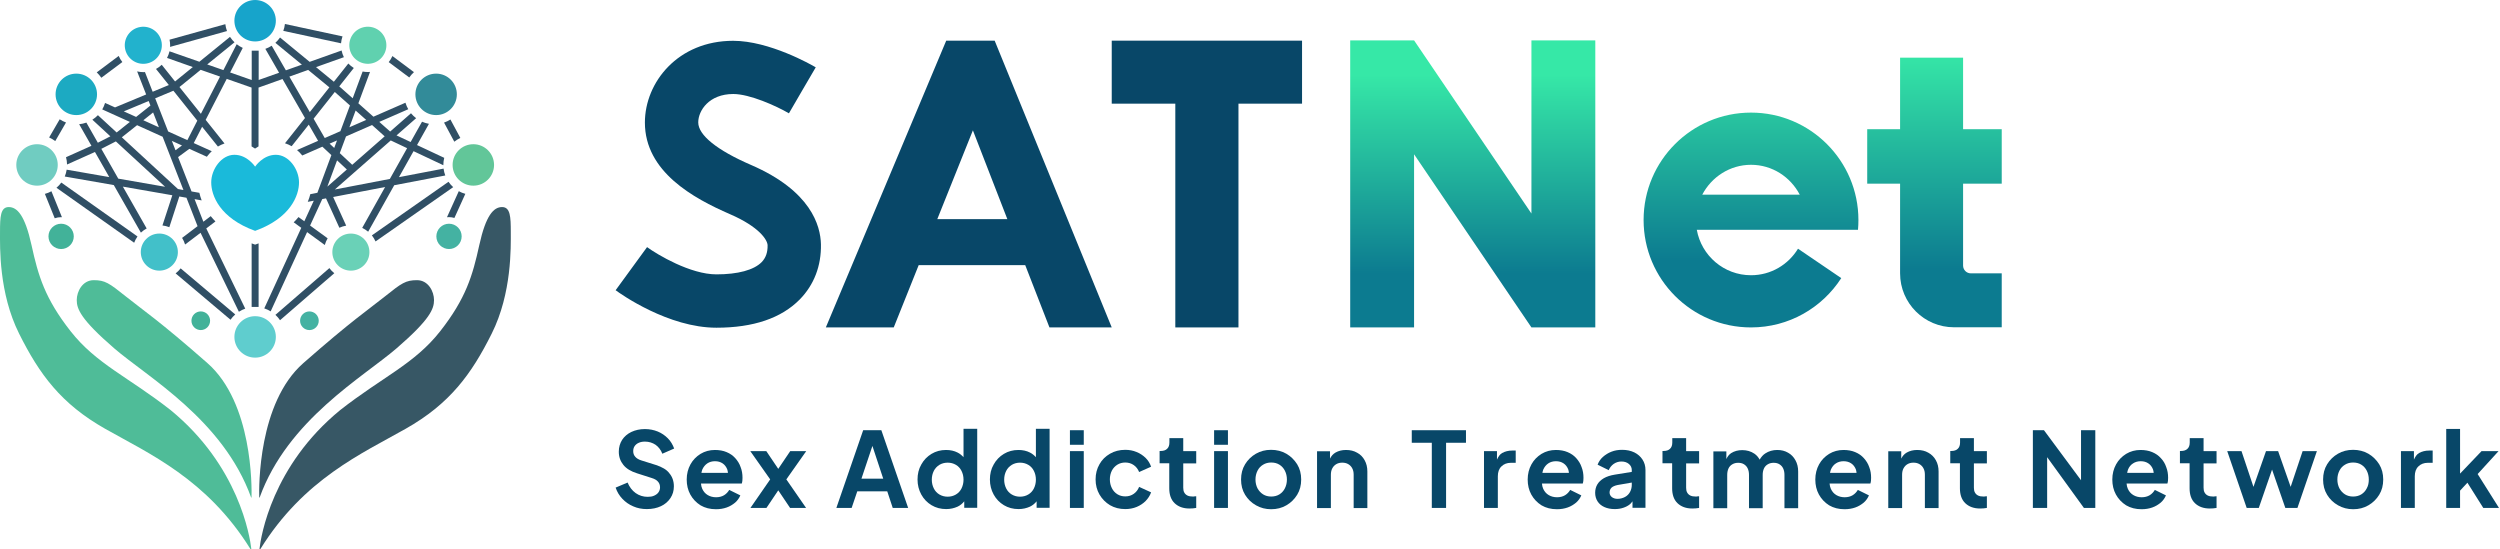
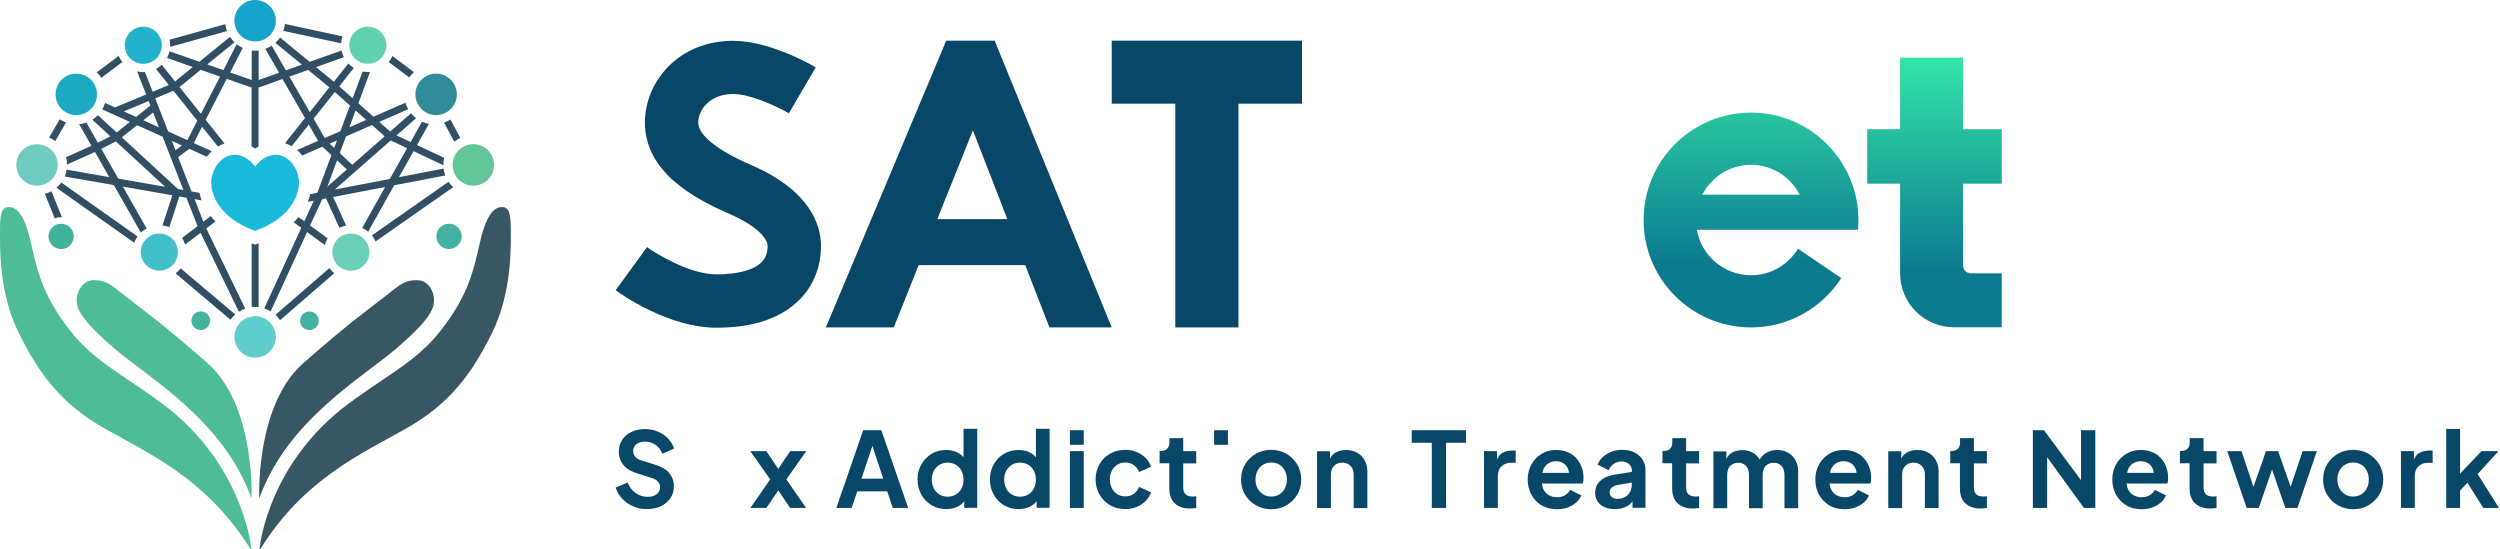
<svg xmlns="http://www.w3.org/2000/svg" width="1734" height="381" viewBox="0 0 1734 381" fill="none">
  <path d="M454.9 322.5L445 319.4C443 318.8 441.5 317.9 440.6 316.8C439.6 315.7 439.2 314.4 439.2 312.9C439.2 311.6 439.5 310.4 440.2 309.4C440.9 308.4 441.9 307.6 443.1 307.1C444.4 306.5 445.8 306.3 447.4 306.3C450.1 306.3 452.6 307.1 454.7 308.5C456.8 310 458.4 312.1 459.4 314.7L467.6 311.1C466.6 308.4 465.2 306 463.2 304C461.2 302 458.9 300.4 456.2 299.3C453.5 298.2 450.5 297.6 447.3 297.6C443.8 297.6 440.7 298.3 437.9 299.6C435.2 300.9 433 302.8 431.5 305.1C430 307.5 429.2 310.2 429.2 313.3C429.2 316.9 430.3 319.9 432.4 322.5C434.5 325.1 437.7 327 441.9 328.3L452.2 331.6C454.1 332.2 455.5 333 456.4 334.1C457.3 335.1 457.8 336.4 457.8 338C457.8 339.4 457.4 340.5 456.7 341.5C456 342.5 455 343.2 453.7 343.8C452.4 344.4 450.9 344.6 449.2 344.6C446.1 344.6 443.3 343.7 440.9 342C438.4 340.2 436.6 337.8 435.3 334.7L427 338.2C428 341.2 429.6 343.8 431.7 346C433.8 348.2 436.3 350 439.2 351.2C442.1 352.5 445.3 353.1 448.6 353.1C452.4 353.1 455.6 352.4 458.4 351.1C461.2 349.8 463.4 347.9 465 345.5C466.6 343.1 467.4 340.4 467.4 337.3C467.4 333.7 466.3 330.6 464.2 328.2C462.5 325.8 459.2 323.9 454.9 322.5Z" fill="#084768" />
-   <path d="M510 317.8C508.4 316 506.4 314.6 504 313.6C501.7 312.6 498.9 312.1 495.9 312.1C492.2 312.1 488.9 313 485.9 314.8C483 316.6 480.6 319 478.9 322.1C477.2 325.2 476.3 328.7 476.3 332.6C476.3 336.4 477.1 339.9 478.8 343C480.5 346.1 482.9 348.6 485.9 350.5C489 352.3 492.5 353.2 496.6 353.2C499.3 353.2 501.7 352.8 504 352C506.3 351.2 508.2 350 509.9 348.6C511.5 347.2 512.7 345.5 513.5 343.6L505.8 339.8C504.9 341.3 503.7 342.6 502.2 343.5C500.7 344.4 498.8 344.9 496.7 344.9C494.5 344.9 492.6 344.4 490.9 343.4C489.2 342.4 488 341 487.1 339.1C486.6 338 486.3 336.8 486.2 335.4H514.5C514.7 334.8 514.8 334.2 514.9 333.5C515 332.8 515 332.1 515 331.4C515 328.7 514.6 326.3 513.7 324C512.9 321.6 511.6 319.6 510 317.8ZM490.6 321.4C492.1 320.4 493.9 319.9 495.9 319.9C498 319.9 499.7 320.4 501.2 321.4C502.7 322.4 503.7 323.8 504.4 325.5C504.7 326.3 504.8 327.1 504.9 328H486.5C486.7 327.2 486.8 326.4 487.1 325.7C487.9 323.9 489.1 322.4 490.6 321.4Z" fill="#084768" />
  <path d="M548.1 312.9L539.8 325.2L531.5 312.9H520.4L534.2 332.5L520.5 352.3H531.6L539.8 340.1L548 352.3H559.1L545.4 332.5L559.2 312.9H548.1Z" fill="#084768" />
  <path d="M598.7 298.4L580.1 352.3H590.7L594.6 340.8H615.4L619.2 352.3H629.9L611.3 298.4H598.7ZM597.5 332L605.1 309.3L612.6 332H597.5Z" fill="#084768" />
  <path d="M668.3 317.1C667.1 315.8 665.8 314.7 664.2 313.9C661.9 312.7 659.2 312.1 656.2 312.1C652.4 312.1 649.1 313 646.1 314.8C643.1 316.6 640.7 319.1 639 322.2C637.2 325.3 636.4 328.8 636.4 332.6C636.4 336.4 637.3 339.9 639 343C640.7 346.1 643.1 348.6 646.1 350.4C649.1 352.2 652.5 353.1 656.3 353.1C659.1 353.1 661.8 352.5 664.2 351.4C666.1 350.5 667.6 349.2 668.8 347.7V352.2H677.8V297.4H668.3V317.1ZM666.9 338.8C666 340.6 664.7 342 663 343C661.3 344 659.4 344.5 657.3 344.5C655.2 344.5 653.3 344 651.6 343C649.9 342 648.6 340.6 647.7 338.8C646.8 337 646.3 335 646.3 332.7C646.3 330.4 646.8 328.4 647.7 326.6C648.6 324.8 650 323.4 651.6 322.4C653.3 321.4 655.2 320.9 657.3 320.9C659.4 320.9 661.3 321.4 663 322.4C664.7 323.4 666 324.8 666.9 326.6C667.8 328.4 668.3 330.4 668.3 332.7C668.3 334.9 667.8 337 666.9 338.8Z" fill="#084768" />
  <path d="M718.5 317.1C717.3 315.8 716 314.7 714.4 313.9C712.1 312.7 709.4 312.1 706.4 312.1C702.6 312.1 699.3 313 696.3 314.8C693.3 316.6 690.9 319.1 689.2 322.2C687.4 325.3 686.6 328.8 686.6 332.6C686.6 336.4 687.5 339.9 689.2 343C690.9 346.1 693.3 348.6 696.3 350.4C699.3 352.2 702.7 353.1 706.5 353.1C709.3 353.1 712 352.5 714.4 351.4C716.3 350.5 717.8 349.2 719 347.7V352.2H728V297.4H718.5V317.1ZM717.1 338.8C716.2 340.6 714.9 342 713.2 343C711.5 344 709.6 344.5 707.5 344.5C705.4 344.5 703.5 344 701.8 343C700.1 342 698.8 340.6 697.9 338.8C697 337 696.5 335 696.5 332.7C696.5 330.4 697 328.4 697.9 326.6C698.8 324.8 700.2 323.4 701.8 322.4C703.5 321.4 705.4 320.9 707.5 320.9C709.6 320.9 711.5 321.4 713.2 322.4C714.9 323.4 716.2 324.8 717.1 326.6C718 328.4 718.5 330.4 718.5 332.7C718.5 334.9 718 337 717.1 338.8Z" fill="#084768" />
  <path d="M751.7 298.4H742.1V308.5H751.7V298.4Z" fill="#084768" />
  <path d="M751.7 312.9H742.1V352.3H751.7V312.9Z" fill="#084768" />
  <path d="M775 322.3C776.6 321.3 778.5 320.8 780.5 320.8C782.7 320.8 784.7 321.4 786.4 322.6C788.1 323.8 789.3 325.4 790.1 327.4L798.4 323.7C797.6 321.4 796.4 319.4 794.6 317.6C792.8 315.9 790.8 314.5 788.3 313.5C785.9 312.5 783.3 312 780.5 312C776.5 312 773 312.9 769.9 314.7C766.8 316.5 764.3 318.9 762.6 322C760.8 325.1 759.9 328.6 759.9 332.5C759.9 336.4 760.8 339.9 762.6 343C764.4 346.1 766.9 348.6 769.9 350.4C773 352.2 776.5 353.1 780.5 353.1C783.3 353.1 786 352.6 788.4 351.6C790.8 350.6 792.9 349.2 794.6 347.5C796.3 345.7 797.6 343.8 798.4 341.5L790.1 337.7C789.3 339.7 788.1 341.3 786.4 342.5C784.7 343.7 782.8 344.3 780.5 344.3C778.4 344.3 776.6 343.8 775 342.8C773.4 341.8 772.1 340.4 771.2 338.6C770.3 336.8 769.8 334.8 769.8 332.5C769.8 330.2 770.3 328.2 771.2 326.4C772.1 324.7 773.4 323.3 775 322.3Z" fill="#084768" />
  <path d="M827.4 344.4C825.9 344.4 824.6 344.2 823.6 343.7C822.6 343.2 821.9 342.5 821.4 341.6C820.9 340.7 820.7 339.6 820.7 338.3V321.4H829.7V312.9H820.7V303.9H811.1V306.9C811.1 308.8 810.6 310.3 809.5 311.3C808.5 312.3 807 312.8 805 312.8H804.3V321.3H811V338.7C811 343.1 812.2 346.6 814.7 349C817.2 351.4 820.6 352.7 825 352.7C825.7 352.7 826.5 352.7 827.4 352.6C828.3 352.5 829 352.4 829.7 352.3V344.2C829.3 344.2 828.8 344.3 828.4 344.3C828.1 344.4 827.7 344.4 827.4 344.4Z" fill="#084768" />
-   <path d="M851.7 312.9H842.1V352.3H851.7V312.9Z" fill="#084768" />
+   <path d="M851.7 312.9H842.1H851.7V312.9Z" fill="#084768" />
  <path d="M851.7 298.4H842.1V308.5H851.7V298.4Z" fill="#084768" />
  <path d="M892.2 314.7C889.1 312.9 885.5 312 881.6 312C877.7 312 874.2 312.9 871.1 314.7C868 316.5 865.5 318.9 863.6 322C861.7 325.1 860.8 328.6 860.8 332.6C860.8 336.6 861.7 340.1 863.6 343.2C865.5 346.3 868 348.7 871.2 350.5C874.4 352.3 877.8 353.2 881.7 353.2C885.6 353.2 889.1 352.3 892.2 350.5C895.3 348.7 897.8 346.3 899.7 343.2C901.6 340.1 902.5 336.6 902.5 332.6C902.5 328.6 901.6 325.1 899.7 322C897.8 319 895.3 316.5 892.2 314.7ZM891.2 338.7C890.3 340.5 889 341.9 887.4 342.9C885.8 343.9 883.9 344.4 881.7 344.4C879.6 344.4 877.7 343.9 876.1 342.9C874.5 341.9 873.2 340.5 872.2 338.7C871.3 336.9 870.8 334.9 870.8 332.6C870.8 330.3 871.3 328.3 872.2 326.5C873.1 324.7 874.4 323.3 876.1 322.3C877.7 321.3 879.6 320.8 881.7 320.8C883.9 320.8 885.8 321.3 887.4 322.3C889 323.3 890.3 324.7 891.2 326.5C892.1 328.3 892.6 330.3 892.6 332.6C892.6 334.9 892.1 336.9 891.2 338.7Z" fill="#084768" />
  <path d="M941.3 314C939.1 312.7 936.5 312.1 933.6 312.1C930.8 312.1 928.4 312.7 926.3 313.9C924.6 314.9 923.4 316.3 922.5 318.1V313H913.5V352.4H923.1V329.3C923.1 327.6 923.4 326.1 924.1 324.8C924.8 323.5 925.7 322.6 926.9 321.9C928.1 321.2 929.5 320.9 931 320.9C932.5 320.9 933.9 321.2 935.1 321.9C936.3 322.6 937.2 323.5 937.9 324.8C938.6 326.1 938.9 327.5 938.9 329.3V352.4H948.4V327C948.4 324.1 947.8 321.5 946.5 319.2C945.3 317 943.6 315.2 941.3 314Z" fill="#084768" />
  <path d="M979.2 307.1H993.1V352.3H1003V307.1H1016.8V298.4H979.2V307.1Z" fill="#084768" />
  <path d="M1041.9 314.2C1040.3 315.1 1039.2 316.8 1038.3 318.8V312.9H1029.3V352.3H1038.9V330.4C1038.9 327.4 1039.7 325.1 1041.4 323.5C1043 321.9 1045.2 321 1047.9 321H1051.3V312.5H1049C1046.2 312.5 1043.9 313.1 1041.9 314.2Z" fill="#084768" />
  <path d="M1093.3 317.8C1091.7 316 1089.7 314.6 1087.3 313.6C1085 312.6 1082.2 312.1 1079.2 312.1C1075.5 312.1 1072.2 313 1069.2 314.8C1066.3 316.6 1063.9 319 1062.2 322.1C1060.5 325.2 1059.6 328.7 1059.6 332.6C1059.6 336.4 1060.4 339.9 1062.1 343C1063.8 346.1 1066.2 348.6 1069.2 350.5C1072.3 352.3 1075.8 353.2 1079.9 353.2C1082.6 353.2 1085 352.8 1087.3 352C1089.6 351.2 1091.5 350 1093.2 348.6C1094.8 347.2 1096 345.5 1096.8 343.6L1089.1 339.8C1088.2 341.3 1087 342.6 1085.5 343.5C1084 344.4 1082.1 344.9 1080 344.9C1077.8 344.9 1075.9 344.4 1074.2 343.4C1072.5 342.4 1071.3 341 1070.4 339.1C1069.9 338 1069.6 336.8 1069.5 335.4H1097.8C1098 334.8 1098.1 334.2 1098.2 333.5C1098.3 332.8 1098.3 332.1 1098.3 331.4C1098.3 328.7 1097.9 326.3 1097 324C1096.2 321.6 1094.9 319.6 1093.3 317.8ZM1073.9 321.4C1075.4 320.4 1077.2 319.9 1079.2 319.9C1081.3 319.9 1083 320.4 1084.5 321.4C1086 322.4 1087 323.8 1087.7 325.5C1088 326.3 1088.1 327.1 1088.2 328H1069.8C1070 327.2 1070.1 326.4 1070.4 325.7C1071.2 323.9 1072.4 322.4 1073.9 321.4Z" fill="#084768" />
  <path d="M1133.6 313.8C1131.1 312.6 1128.3 312 1125.1 312C1122.4 312 1120 312.4 1117.7 313.3C1115.4 314.2 1113.5 315.4 1111.8 316.9C1110.1 318.4 1108.9 320.2 1108.1 322.3L1115.8 326.1C1116.5 324.4 1117.7 322.9 1119.2 321.8C1120.8 320.7 1122.6 320.1 1124.6 320.1C1126.8 320.1 1128.5 320.7 1129.8 321.8C1131.1 322.9 1131.8 324.3 1131.8 326V327.3L1120.1 329.2C1117 329.7 1114.5 330.5 1112.4 331.7C1110.4 332.9 1108.9 334.3 1107.9 336C1106.9 337.7 1106.4 339.7 1106.4 341.8C1106.4 344.1 1107 346.1 1108.1 347.8C1109.2 349.5 1110.8 350.8 1112.8 351.7C1114.8 352.6 1117.2 353.1 1120 353.1C1122.2 353.1 1124.1 352.8 1125.9 352.2C1127.7 351.6 1129.3 350.8 1130.7 349.6C1131.3 349.1 1131.8 348.3 1132.3 347.7V352.2H1141.3V326C1141.3 323.3 1140.6 320.8 1139.2 318.7C1137.9 316.7 1136 315 1133.6 313.8ZM1130.6 341.2C1129.8 342.7 1128.6 343.9 1127.1 344.7C1125.6 345.5 1123.8 346 1121.9 346C1120.4 346 1119.1 345.6 1118 344.8C1117 344 1116.4 342.9 1116.4 341.6C1116.4 340.2 1116.9 339.1 1117.8 338.2C1118.7 337.4 1120.1 336.8 1122 336.4L1131.8 334.7V336.4C1131.8 338 1131.4 339.7 1130.6 341.2Z" fill="#084768" />
  <path d="M1176.2 344.4C1174.7 344.4 1173.4 344.2 1172.4 343.7C1171.4 343.2 1170.7 342.5 1170.2 341.6C1169.7 340.7 1169.5 339.6 1169.5 338.3V321.4H1178.5V312.9H1169.5V303.9H1159.9V306.9C1159.9 308.8 1159.4 310.3 1158.3 311.3C1157.3 312.3 1155.8 312.8 1153.8 312.8H1153.1V321.3H1159.8V338.7C1159.8 343.1 1161 346.6 1163.5 349C1166 351.4 1169.4 352.7 1173.8 352.7C1174.5 352.7 1175.3 352.7 1176.2 352.6C1177.1 352.5 1177.8 352.4 1178.5 352.3V344.2C1178.1 344.2 1177.6 344.3 1177.2 344.3C1177 344.4 1176.6 344.4 1176.2 344.4Z" fill="#084768" />
  <path d="M1240.2 314C1238 312.7 1235.5 312.1 1232.7 312.1C1229.6 312.1 1226.8 312.9 1224.4 314.5C1222.8 315.5 1221.5 317.1 1220.5 318.8C1219.6 317.2 1218.5 315.8 1216.9 314.7C1214.4 313 1211.6 312.2 1208.4 312.2C1205.5 312.2 1202.9 312.9 1200.7 314.3C1199.2 315.3 1198.2 316.7 1197.4 318.4V313.1H1188.4V352.5H1198V329.4C1198 327.7 1198.3 326.2 1198.9 324.9C1199.5 323.6 1200.4 322.7 1201.6 322C1202.8 321.3 1204.1 321 1205.6 321C1207.1 321 1208.5 321.3 1209.6 322C1210.7 322.7 1211.6 323.6 1212.2 324.9C1212.8 326.2 1213.1 327.6 1213.1 329.4V352.5H1222.6V329.4C1222.6 327.7 1222.9 326.2 1223.5 324.9C1224.1 323.6 1225 322.7 1226.2 322C1227.4 321.3 1228.7 321 1230.2 321C1231.7 321 1233.1 321.3 1234.2 322C1235.3 322.7 1236.2 323.6 1236.8 324.9C1237.4 326.2 1237.7 327.6 1237.7 329.4V352.5H1247.2V327C1247.2 324.1 1246.6 321.5 1245.3 319.2C1244.1 317 1242.4 315.2 1240.2 314Z" fill="#084768" />
  <path d="M1292.8 317.8C1291.2 316 1289.2 314.6 1286.8 313.6C1284.5 312.6 1281.7 312.1 1278.7 312.1C1275 312.1 1271.7 313 1268.7 314.8C1265.8 316.6 1263.4 319 1261.7 322.1C1260 325.2 1259.1 328.7 1259.1 332.6C1259.1 336.4 1259.9 339.9 1261.6 343C1263.3 346.1 1265.7 348.6 1268.7 350.5C1271.8 352.3 1275.3 353.2 1279.4 353.2C1282.1 353.2 1284.5 352.8 1286.8 352C1289.1 351.2 1291 350 1292.7 348.6C1294.3 347.2 1295.5 345.5 1296.3 343.6L1288.6 339.8C1287.7 341.3 1286.5 342.6 1285 343.5C1283.5 344.4 1281.6 344.9 1279.5 344.9C1277.3 344.9 1275.4 344.4 1273.7 343.4C1272 342.4 1270.8 341 1269.9 339.1C1269.4 338 1269.1 336.8 1269 335.4H1297.3C1297.5 334.8 1297.6 334.2 1297.7 333.5C1297.8 332.8 1297.8 332.1 1297.8 331.4C1297.8 328.7 1297.4 326.3 1296.5 324C1295.7 321.6 1294.4 319.6 1292.8 317.8ZM1273.4 321.4C1274.9 320.4 1276.7 319.9 1278.7 319.9C1280.8 319.9 1282.5 320.4 1284 321.4C1285.5 322.4 1286.5 323.8 1287.2 325.5C1287.5 326.3 1287.6 327.1 1287.7 328H1269.3C1269.5 327.2 1269.6 326.4 1269.9 325.7C1270.7 323.9 1271.8 322.4 1273.4 321.4Z" fill="#084768" />
  <path d="M1337.5 314C1335.3 312.7 1332.7 312.1 1329.8 312.1C1327 312.1 1324.6 312.7 1322.5 313.9C1320.8 314.9 1319.6 316.3 1318.7 318.1V313H1309.7V352.4H1319.3V329.3C1319.3 327.6 1319.6 326.1 1320.3 324.8C1321 323.5 1321.9 322.6 1323.1 321.9C1324.3 321.2 1325.7 320.9 1327.2 320.9C1328.7 320.9 1330.1 321.2 1331.3 321.9C1332.5 322.6 1333.4 323.5 1334.1 324.8C1334.8 326.1 1335.1 327.5 1335.1 329.3V352.4H1344.6V327C1344.6 324.1 1344 321.5 1342.7 319.2C1341.5 317 1339.7 315.2 1337.5 314Z" fill="#084768" />
  <path d="M1375.8 344.4C1374.3 344.4 1373 344.2 1372 343.7C1371 343.2 1370.3 342.5 1369.8 341.6C1369.3 340.7 1369.1 339.6 1369.1 338.3V321.4H1378.1V312.9H1369.1V303.9H1359.5V306.9C1359.5 308.8 1359 310.3 1357.9 311.3C1356.9 312.3 1355.4 312.8 1353.4 312.8H1352.7V321.3H1359.4V338.7C1359.4 343.1 1360.6 346.6 1363.1 349C1365.6 351.4 1369 352.7 1373.4 352.7C1374.1 352.7 1374.9 352.7 1375.8 352.6C1376.7 352.5 1377.4 352.4 1378.1 352.3V344.2C1377.7 344.2 1377.2 344.3 1376.8 344.3C1376.6 344.4 1376.2 344.4 1375.8 344.4Z" fill="#084768" />
  <path d="M1443.4 333.1L1417.7 298.4H1410V352.3H1419.9V317.1L1445.4 352.3H1453.3V298.4H1443.4V333.1Z" fill="#084768" />
  <path d="M1498.8 317.8C1497.2 316 1495.2 314.6 1492.8 313.6C1490.5 312.6 1487.7 312.1 1484.7 312.1C1481 312.1 1477.7 313 1474.7 314.8C1471.8 316.6 1469.4 319 1467.7 322.1C1466 325.2 1465.1 328.7 1465.1 332.6C1465.1 336.4 1465.9 339.9 1467.6 343C1469.3 346.1 1471.7 348.6 1474.7 350.5C1477.8 352.3 1481.3 353.2 1485.4 353.2C1488.1 353.2 1490.5 352.8 1492.8 352C1495.1 351.2 1497 350 1498.7 348.6C1500.3 347.2 1501.5 345.5 1502.3 343.6L1494.6 339.8C1493.7 341.3 1492.5 342.6 1491 343.5C1489.5 344.4 1487.6 344.9 1485.5 344.9C1483.3 344.9 1481.4 344.4 1479.7 343.4C1478 342.4 1476.8 341 1475.9 339.1C1475.4 338 1475.1 336.8 1475 335.4H1503.3C1503.5 334.8 1503.6 334.2 1503.7 333.5C1503.8 332.8 1503.8 332.1 1503.8 331.4C1503.8 328.7 1503.4 326.3 1502.5 324C1501.7 321.6 1500.5 319.6 1498.8 317.8ZM1479.5 321.4C1481 320.4 1482.8 319.9 1484.8 319.9C1486.9 319.9 1488.6 320.4 1490.1 321.4C1491.6 322.4 1492.6 323.8 1493.3 325.5C1493.6 326.3 1493.7 327.1 1493.8 328H1475.4C1475.6 327.2 1475.7 326.4 1476 325.7C1476.7 323.9 1477.9 322.4 1479.5 321.4Z" fill="#084768" />
  <path d="M1535.1 344.4C1533.6 344.4 1532.3 344.2 1531.3 343.7C1530.3 343.2 1529.6 342.5 1529.1 341.6C1528.6 340.7 1528.4 339.6 1528.4 338.3V321.4H1537.4V312.9H1528.4V303.9H1518.8V306.9C1518.8 308.8 1518.3 310.3 1517.2 311.3C1516.2 312.3 1514.7 312.8 1512.7 312.8H1512V321.3H1518.7V338.7C1518.7 343.1 1519.9 346.6 1522.4 349C1524.9 351.4 1528.3 352.7 1532.7 352.7C1533.4 352.7 1534.2 352.7 1535.1 352.6C1536 352.5 1536.7 352.4 1537.4 352.3V344.2C1537 344.2 1536.5 344.3 1536.1 344.3C1535.8 344.4 1535.4 344.4 1535.1 344.4Z" fill="#084768" />
  <path d="M1588.8 337.7L1580.1 312.9H1571.7L1563 337.7L1554.7 312.9H1544.8L1558.3 352.3H1566.7L1575.9 325.7L1585.1 352.3H1593.5L1607 312.9H1597.1L1588.8 337.7Z" fill="#084768" />
  <path d="M1642.7 314.7C1639.6 312.9 1636 312 1632.1 312C1628.2 312 1624.7 312.9 1621.6 314.7C1618.5 316.5 1616 318.9 1614.1 322C1612.2 325.1 1611.3 328.6 1611.3 332.6C1611.3 336.6 1612.2 340.1 1614.1 343.2C1616 346.3 1618.5 348.7 1621.7 350.5C1624.9 352.3 1628.3 353.2 1632.2 353.2C1636.1 353.2 1639.6 352.3 1642.7 350.5C1645.8 348.7 1648.3 346.3 1650.2 343.2C1652.1 340.1 1653 336.6 1653 332.6C1653 328.6 1652.1 325.1 1650.2 322C1648.3 319 1645.8 316.5 1642.7 314.7ZM1641.6 338.7C1640.7 340.5 1639.4 341.9 1637.8 342.9C1636.2 343.9 1634.3 344.4 1632.1 344.4C1630 344.4 1628.1 343.9 1626.5 342.9C1624.9 341.9 1623.6 340.5 1622.6 338.7C1621.7 336.9 1621.2 334.9 1621.2 332.6C1621.2 330.3 1621.7 328.3 1622.6 326.5C1623.5 324.7 1624.8 323.3 1626.5 322.3C1628.1 321.3 1630 320.8 1632.1 320.8C1634.3 320.8 1636.2 321.3 1637.8 322.3C1639.4 323.3 1640.7 324.7 1641.6 326.5C1642.5 328.3 1643 330.3 1643 332.6C1643 334.9 1642.6 336.9 1641.6 338.7Z" fill="#084768" />
  <path d="M1677.9 314.2C1676.3 315.1 1675.2 316.8 1674.3 318.8V312.9H1665.3V352.3H1674.9V330.4C1674.9 327.4 1675.7 325.1 1677.4 323.5C1679 321.9 1681.2 321 1683.9 321H1687.3V312.5H1685C1682.2 312.5 1679.9 313.1 1677.9 314.2Z" fill="#084768" />
  <path d="M1722.4 352.3H1733.3L1718.5 328.8L1733 312.9H1721.2L1706.3 328.5V297.5H1696.7V352.3H1706.3V340.3L1711.4 334.8L1722.4 352.3Z" fill="#084768" />
-   <path d="M1062.2 148.1L980.8 28H936.5V227.1H980.8V107L1062.2 227.1H1106.5V28H1062.2V148.1Z" fill="url(#paint0_linear_1_80)" />
  <path d="M1388.4 127.4V89.6H1361.6V40H1317.9V89.6H1295.1V127.4H1317.9V189.6C1317.9 210.3 1334.7 227 1355.3 227H1388.4V189.6H1367C1364 189.6 1361.6 187.2 1361.6 184.2V127.4H1388.4Z" fill="url(#paint1_linear_1_80)" />
  <path d="M1214.5 78.1C1173.4 78.1 1140 111.4 1140 152.6C1140 193.7 1173.3 227.1 1214.5 227.1C1240.8 227.1 1263.8 213.5 1277.1 192.9L1247.1 172.5C1240.4 183.5 1228.4 190.9 1214.5 190.9C1195.7 190.9 1180.1 177.3 1176.9 159.4H1252.2H1288.7C1288.9 157.2 1289 154.9 1289 152.6C1289 111.5 1255.6 78.1 1214.5 78.1ZM1180.7 135C1187.1 122.8 1199.8 114.3 1214.5 114.3C1229.3 114.3 1241.9 122.8 1248.3 135H1180.7Z" fill="url(#paint2_linear_1_80)" />
  <path d="M903.1 28.2H771.1V71.9H815.2V227.1H859V71.9H903.1V28.2Z" fill="#084768" />
  <path d="M656.3 28.2L572.8 227.1H619.9L637.2 183.9H711.1L727.9 227.1H771.1L689.9 28.2H656.3ZM650.1 152L674.8 90.4L698.7 152H650.1Z" fill="#084768" />
  <path d="M520.9 114.4C497.3 104.2 484.3 93.7 484.3 84.9C484.3 76.7 491.8 65.2 508.6 65.2C520 65.2 538.3 73.4 547.2 78.6L556.5 62.6L565.8 46.7C562.6 44.8 533.6 28.3 508.5 28.3C470.2 28.3 447.3 57.1 447.3 85C447.3 119.1 480.9 137.5 506.2 148.5C526.8 157.4 532.3 166.5 532.4 170.1C532.5 175 531.2 178.8 528.3 181.8C522.9 187.3 511.8 190.3 496.9 190.3C478.9 190.3 456.1 176.7 448.8 171.4L427 201.3C430.6 204 463.6 227.3 496.9 227.3C522.5 227.3 541.9 220.7 554.7 207.7C564.6 197.6 569.7 184.4 569.4 169.4C569.1 156.5 562.5 132.4 520.9 114.4Z" fill="#084768" />
  <path d="M173.719 380.845C173.899 381.127 174.335 380.999 174.31 380.665C173.309 371.987 165.606 323.104 118.315 284.414C88.945 261.385 66.788 252.45 48.945 229.703C31.102 206.956 26.48 191.116 21.885 170.114C17.289 149.088 11.82 143.619 6.044 143.619C0.293 143.619 0.011 150.525 0.011 160.897C0.011 171.27 -0.862 203.208 13.258 231.423C27.353 259.639 42.347 280.075 72.847 297.354C103.091 314.504 143.553 332.219 173.719 380.845Z" fill="#4FBC98" />
  <path d="M174.181 345.056C174.233 345.21 174.438 345.184 174.464 345.004C174.669 337.841 175.234 279.408 143.912 251.885C110.536 222.515 98.701 214.761 87.199 205.544C75.697 196.327 72.821 194.325 65.042 194.325C57.263 194.325 53.232 202.104 53.232 208.137C53.232 214.171 55.825 221.385 79.137 241.539C102.372 261.59 154.695 291.089 174.181 345.056Z" fill="#4FBC98" />
  <path d="M180.574 380.845C180.394 381.127 179.958 380.999 179.984 380.665C180.985 371.987 188.687 323.104 235.978 284.414C265.349 261.385 287.505 252.45 305.349 229.703C323.192 206.956 327.813 191.116 332.409 170.114C337.004 149.113 342.473 143.619 348.25 143.619C354.001 143.619 354.283 150.525 354.283 160.897C354.283 171.27 355.156 203.208 341.035 231.423C326.94 259.639 311.947 280.075 281.446 297.354C251.203 314.504 210.715 332.219 180.574 380.845Z" fill="#375765" />
  <path d="M180.086 345.056C180.035 345.21 179.83 345.184 179.804 345.004C179.599 337.841 179.034 279.408 210.356 251.885C243.757 222.515 255.567 214.735 267.069 205.544C278.571 196.327 281.446 194.325 289.226 194.325C297.005 194.325 301.036 202.104 301.036 208.137C301.036 214.171 298.442 221.385 275.131 241.539C251.922 261.59 199.573 291.089 180.086 345.056Z" fill="#375765" />
  <path d="M176.954 219.305C169.021 219.305 162.577 225.749 162.577 233.683C162.577 241.616 169.021 248.06 176.954 248.06C184.887 248.06 191.332 241.616 191.332 233.683C191.332 225.749 184.887 219.305 176.954 219.305Z" fill="#5FCDCE" />
  <path d="M176.954 28.755C184.887 28.755 191.332 22.311 191.332 14.377C191.332 6.444 184.887 0 176.954 0C169.021 0 162.577 6.444 162.577 14.377C162.577 22.311 168.995 28.755 176.954 28.755Z" fill="#17A4CB" />
  <path d="M40.062 114.402C40.062 106.469 33.617 100.025 25.684 100.025C17.751 100.025 11.307 106.469 11.307 114.402C11.307 122.336 17.751 128.78 25.684 128.78C33.643 128.78 40.062 122.336 40.062 114.402Z" fill="#70CCC1" />
  <path d="M328.301 100.025C320.368 100.025 313.924 106.469 313.924 114.402C313.924 122.336 320.368 128.78 328.301 128.78C336.234 128.78 342.678 122.336 342.678 114.402C342.678 106.469 336.234 100.025 328.301 100.025Z" fill="#62C699" />
  <path d="M302.499 79.82C310.432 79.82 316.876 73.376 316.876 65.442C316.876 57.509 310.432 51.065 302.499 51.065C294.566 51.065 288.122 57.509 288.122 65.442C288.122 73.376 294.566 79.82 302.499 79.82Z" fill="#328B99" />
  <path d="M52.924 79.82C60.857 79.82 67.302 73.376 67.302 65.442C67.302 57.509 60.857 51.065 52.924 51.065C44.991 51.065 38.547 57.509 38.547 65.442C38.547 73.376 44.991 79.82 52.924 79.82Z" fill="#1CAAC2" />
  <path d="M101.412 44.111C108.429 42.998 113.215 36.408 112.103 29.392C110.99 22.376 104.4 17.59 97.384 18.702C90.368 19.814 85.581 26.404 86.694 33.42C87.806 40.437 94.396 45.223 101.412 44.111Z" fill="#22B2CD" />
  <path d="M257.195 44.09C264.207 42.952 268.969 36.345 267.831 29.333C266.693 22.32 260.086 17.559 253.074 18.697C246.062 19.835 241.3 26.442 242.438 33.454C243.576 40.466 250.183 45.228 257.195 44.09Z" fill="#60D1AF" />
  <path d="M243.372 162.001C236.261 162.001 230.51 167.752 230.51 174.864C230.51 181.976 236.261 187.727 243.372 187.727C250.484 187.727 256.235 181.976 256.235 174.864C256.235 167.752 250.484 162.001 243.372 162.001Z" fill="#6AD1B7" />
  <path d="M119.606 183.954C124.63 178.93 124.63 170.786 119.606 165.763C114.583 160.74 106.439 160.74 101.416 165.763C96.393 170.786 96.393 178.93 101.416 183.954C106.439 188.977 114.583 188.977 119.606 183.954Z" fill="#42C0C9" />
  <path d="M143.831 227.041C146.357 224.515 146.357 220.418 143.831 217.892C141.304 215.365 137.208 215.365 134.681 217.892C132.154 220.418 132.154 224.515 134.681 227.041C137.208 229.568 141.304 229.568 143.831 227.041Z" fill="#42B299" />
  <path d="M33.618 163.953C33.618 168.805 37.546 172.733 42.398 172.733C47.25 172.733 51.178 168.805 51.178 163.953C51.178 159.1 47.25 155.172 42.398 155.172C37.52 155.198 33.618 159.126 33.618 163.953Z" fill="#42B299" />
  <path d="M219.186 227.049C221.712 224.523 221.712 220.426 219.186 217.9C216.659 215.373 212.563 215.373 210.036 217.9C207.51 220.426 207.51 224.523 210.036 227.049C212.563 229.576 216.659 229.576 219.186 227.049Z" fill="#44B2A2" />
  <path d="M302.653 163.953C302.653 168.805 306.581 172.733 311.433 172.733C316.286 172.733 320.214 168.805 320.214 163.953C320.214 159.1 316.286 155.172 311.433 155.172C306.581 155.172 302.653 159.126 302.653 163.953Z" fill="#44B2A2" />
  <path d="M191.332 107.368C182.32 107.368 176.954 115.583 176.954 115.583C176.954 115.583 171.588 107.368 162.577 107.368C153.565 107.368 146.505 117.432 146.505 126.52C146.505 135.583 152.41 151.27 176.954 160.127C201.498 151.27 207.403 135.583 207.403 126.52C207.403 117.432 200.343 107.368 191.332 107.368Z" fill="#1ABADA" />
  <path d="M174.541 168.805V212.887H176.954H179.368V168.805L176.954 169.678L174.541 168.805Z" fill="#304F65" />
  <path d="M228.456 185.955L191.023 218.381C192.23 219.485 193.308 220.717 194.233 222.104L231.87 189.498C230.587 188.471 229.431 187.29 228.456 185.955Z" fill="#304F65" />
  <path d="M311.074 126.084L257.929 163.259C258.956 164.543 259.803 165.955 260.471 167.47L314.335 129.807C313.102 128.677 311.998 127.445 311.074 126.084Z" fill="#304F65" />
-   <path d="M318.211 132.605L310.021 150.679C310.483 150.628 310.946 150.602 311.408 150.602C312.717 150.602 314.001 150.808 315.182 151.167L322.756 134.453C321.164 134.017 319.649 133.401 318.211 132.605Z" fill="#304F65" />
  <path d="M121.807 189.626L159.881 221.77C160.831 220.409 161.935 219.203 163.167 218.099L125.299 186.135C124.297 187.444 123.116 188.625 121.807 189.626Z" fill="#304F65" />
  <path d="M39.163 130.243L93.052 168.369C93.643 166.803 94.413 165.339 95.363 164.004L42.526 126.623C41.551 127.958 40.421 129.19 39.163 130.243Z" fill="#304F65" />
  <path d="M31.127 134.479L37.956 151.398C39.343 150.91 40.832 150.628 42.372 150.628C42.578 150.628 42.757 150.654 42.963 150.654L35.672 132.656C34.259 133.452 32.719 134.043 31.127 134.479Z" fill="#304F65" />
  <path d="M45.787 84.954C44.221 84.39 42.757 83.645 41.397 82.747L34.08 95.352C35.594 96.02 37.007 96.867 38.316 97.868L45.787 84.954Z" fill="#304F65" />
  <path d="M70.28 53.941L84.862 43.029C83.835 41.746 82.963 40.334 82.321 38.793L67.096 50.192C68.277 51.322 69.355 52.58 70.28 53.941Z" fill="#304F65" />
  <path d="M117.956 32.529L157.442 21.54C156.877 20.026 156.492 18.434 156.287 16.765L117.596 27.522C117.853 28.78 118.007 30.064 118.007 31.399C118.007 31.784 117.982 32.144 117.956 32.529Z" fill="#304F65" />
  <path d="M237.57 25.237L197.622 16.637C197.442 18.305 197.057 19.897 196.492 21.412L236.543 30.038C236.697 28.369 237.031 26.752 237.57 25.237Z" fill="#304F65" />
  <path d="M287.12 50.038L272.178 38.87C271.511 40.385 270.638 41.797 269.611 43.081L283.86 53.735C284.81 52.374 285.914 51.142 287.12 50.038Z" fill="#304F65" />
  <path d="M319.29 95.66L312.409 82.875C311.048 83.774 309.559 84.492 307.993 85.032L315.105 98.279C316.414 97.252 317.801 96.379 319.29 95.66Z" fill="#304F65" />
  <path d="M308.84 121.719C308.276 120.205 307.865 118.613 307.659 116.944L276.723 122.875L286.838 104.852L307.505 114.608C307.505 114.531 307.505 114.454 307.505 114.377C307.505 112.682 307.736 111.039 308.122 109.473L289.251 100.615L297.518 85.879C295.824 85.571 294.232 85.083 292.717 84.415L284.81 98.51L275.028 93.915L288.635 81.976C287.326 80.975 286.119 79.845 285.066 78.562L270.612 91.245L263.064 84.544L283.167 75.763C282.345 74.351 281.703 72.837 281.215 71.245L259.008 80.949L248.558 71.656L256.646 49.884C256.183 49.91 255.696 49.961 255.208 49.961C253.95 49.961 252.718 49.833 251.511 49.602L244.63 68.164L235.311 59.897L245.401 47.163C243.988 46.29 242.73 45.237 241.601 44.056L231.562 56.713L219.188 46.547L238.52 39.666C237.801 38.203 237.236 36.662 236.928 35.019L214.772 42.901L194.233 26.008C193.308 27.368 192.204 28.601 190.998 29.704L209.38 44.826L198.289 48.78L188.456 31.707C187.095 32.606 185.606 33.325 184.04 33.889L193.565 50.449L179.419 55.481V35.122H174.592V55.507L159.624 50.269L168.379 33.222C166.864 32.529 165.452 31.681 164.169 30.654L154.952 48.626L143.732 44.698L162.654 29.345C161.473 28.215 160.42 26.932 159.522 25.571L138.29 42.824L117.571 35.584C117.186 37.201 116.621 38.767 115.851 40.179L133.745 46.495L121.422 56.508L112.179 44.929C110.998 46.059 109.663 47.034 108.2 47.83L117.109 58.973L105.889 63.645L100.549 49.987C100.164 50.013 99.805 50.038 99.419 50.038C97.93 50.038 96.493 49.833 95.106 49.525L101.371 65.519L79.779 74.505L72.873 71.399C72.411 72.99 71.717 74.505 70.921 75.892L90.1 84.569L80.909 91.886L67.918 79.897C66.762 81.078 65.479 82.13 64.067 83.029L76.544 94.556L67.866 98.998L59.907 85.031C58.316 85.596 56.647 85.981 54.901 86.161L63.425 101.129L45.787 109.036C46.223 110.654 46.48 112.348 46.506 114.094L65.864 105.416L75.774 122.823L46.249 117.689C45.992 119.332 45.556 120.949 44.914 122.438L78.932 128.369L97.725 161.36C98.932 160.23 100.267 159.229 101.73 158.458L85.222 129.447L119.522 135.429L112.667 156.379C114.336 156.559 115.928 156.995 117.442 157.586L124.374 136.276L129.329 137.149L137.031 156.867L126.3 165.005C127.173 166.417 127.892 167.958 128.379 169.601L139.111 161.462L165.683 216.224C167.044 215.352 168.533 214.607 170.099 214.068L143.065 158.433L149.432 153.606C148.277 152.425 147.198 151.193 146.171 149.909L141.062 153.786L134.952 138.125L139.881 138.998C139.162 137.124 138.649 135.378 138.29 133.735L132.847 132.785L123.527 108.959L131.332 103.234L143.501 108.728C143.681 108.472 143.886 108.215 144.066 107.958C144.939 106.829 145.889 105.802 146.89 104.877L134.387 99.229L140.189 87.933L151.152 101.642C152.615 100.744 154.156 100.051 155.722 99.511L142.654 83.132L157.262 54.711L174.49 60.744V101.54C175.337 102.028 176.158 102.541 176.903 103.054C177.647 102.515 178.469 102.028 179.316 101.54V60.744L195.953 54.813L211.537 81.874L197.673 99.358C199.265 99.871 200.805 100.564 202.294 101.411L214.156 86.444L220.625 97.689L206.017 104.081C207.326 105.185 208.533 106.443 209.637 107.855L223.603 101.745L229.842 107.573L220.138 133.709L215.234 134.659C214.823 136.328 214.233 138.125 213.462 139.999L217.647 139.203L211.075 153.478L207.044 150.551C206.017 151.809 204.913 153.041 203.706 154.197L208.969 158.022L183.296 213.888C184.862 214.402 186.351 215.12 187.737 215.968L213 160.975L225.272 169.935C225.734 168.292 226.402 166.725 227.249 165.288L215.08 156.43L223.526 138.074L226.12 137.586L235.388 157.971C236.877 157.277 238.443 156.79 240.112 156.507L231.075 136.636L267.121 129.704L251.228 158.048C252.718 158.767 254.104 159.665 255.362 160.718L273.436 128.472L308.84 121.719ZM106.197 77.997L110.228 88.292L99.419 83.414L106.197 77.997ZM85.864 77.252L103.116 70.064L104.349 73.196L94.413 81.103L85.864 77.252ZM82.038 123.902L70.28 103.234L80.37 98.074L114.516 129.55L82.038 123.902ZM127.224 131.783L123.424 131.116L84.503 95.224L95.081 86.829L112.795 94.839L127.224 131.783ZM121.73 104.21L119.188 97.714L126.223 100.898L121.73 104.21ZM129.946 97.201L116.621 91.168L107.635 68.189L120.267 62.926L136.852 83.697L129.946 97.201ZM139.342 78.947L124.477 60.359L139.188 48.421L152.615 53.119L139.342 78.947ZM266.812 94.556L244.297 114.3L235.67 106.212L239.983 94.633L258.058 86.726L266.812 94.556ZM246.659 76.662L254.001 83.183L242.345 88.266L246.659 76.662ZM200.702 53.145L213.745 48.498L228.456 60.59L214.874 77.74L200.702 53.145ZM217.519 82.336L232.204 63.799L242.73 73.144L236.107 90.988L225.247 95.737L217.519 82.336ZM228.61 99.64L233.745 97.406L231.819 102.618L228.61 99.64ZM227.044 129.447L233.796 111.219L240.574 117.56L227.044 129.447ZM232.256 131.424L271.023 97.406L282.371 102.772L270.407 124.107L232.256 131.424Z" fill="#304F65" />
  <defs>
    <linearGradient id="paint0_linear_1_80" x1="1021.5" y1="51.818" x2="1021.5" y2="189.924" gradientUnits="userSpaceOnUse">
      <stop stop-color="#36E8A7" />
      <stop offset="1" stop-color="#0C7B90" />
    </linearGradient>
    <linearGradient id="paint1_linear_1_80" x1="1341.72" y1="35.349" x2="1341.72" y2="186.431" gradientUnits="userSpaceOnUse">
      <stop stop-color="#36E8A7" />
      <stop offset="1" stop-color="#0C7B90" />
    </linearGradient>
    <linearGradient id="paint2_linear_1_80" x1="1214.51" y1="29.879" x2="1214.51" y2="180.961" gradientUnits="userSpaceOnUse">
      <stop stop-color="#36E8A7" />
      <stop offset="1" stop-color="#0C7B90" />
    </linearGradient>
  </defs>
</svg>